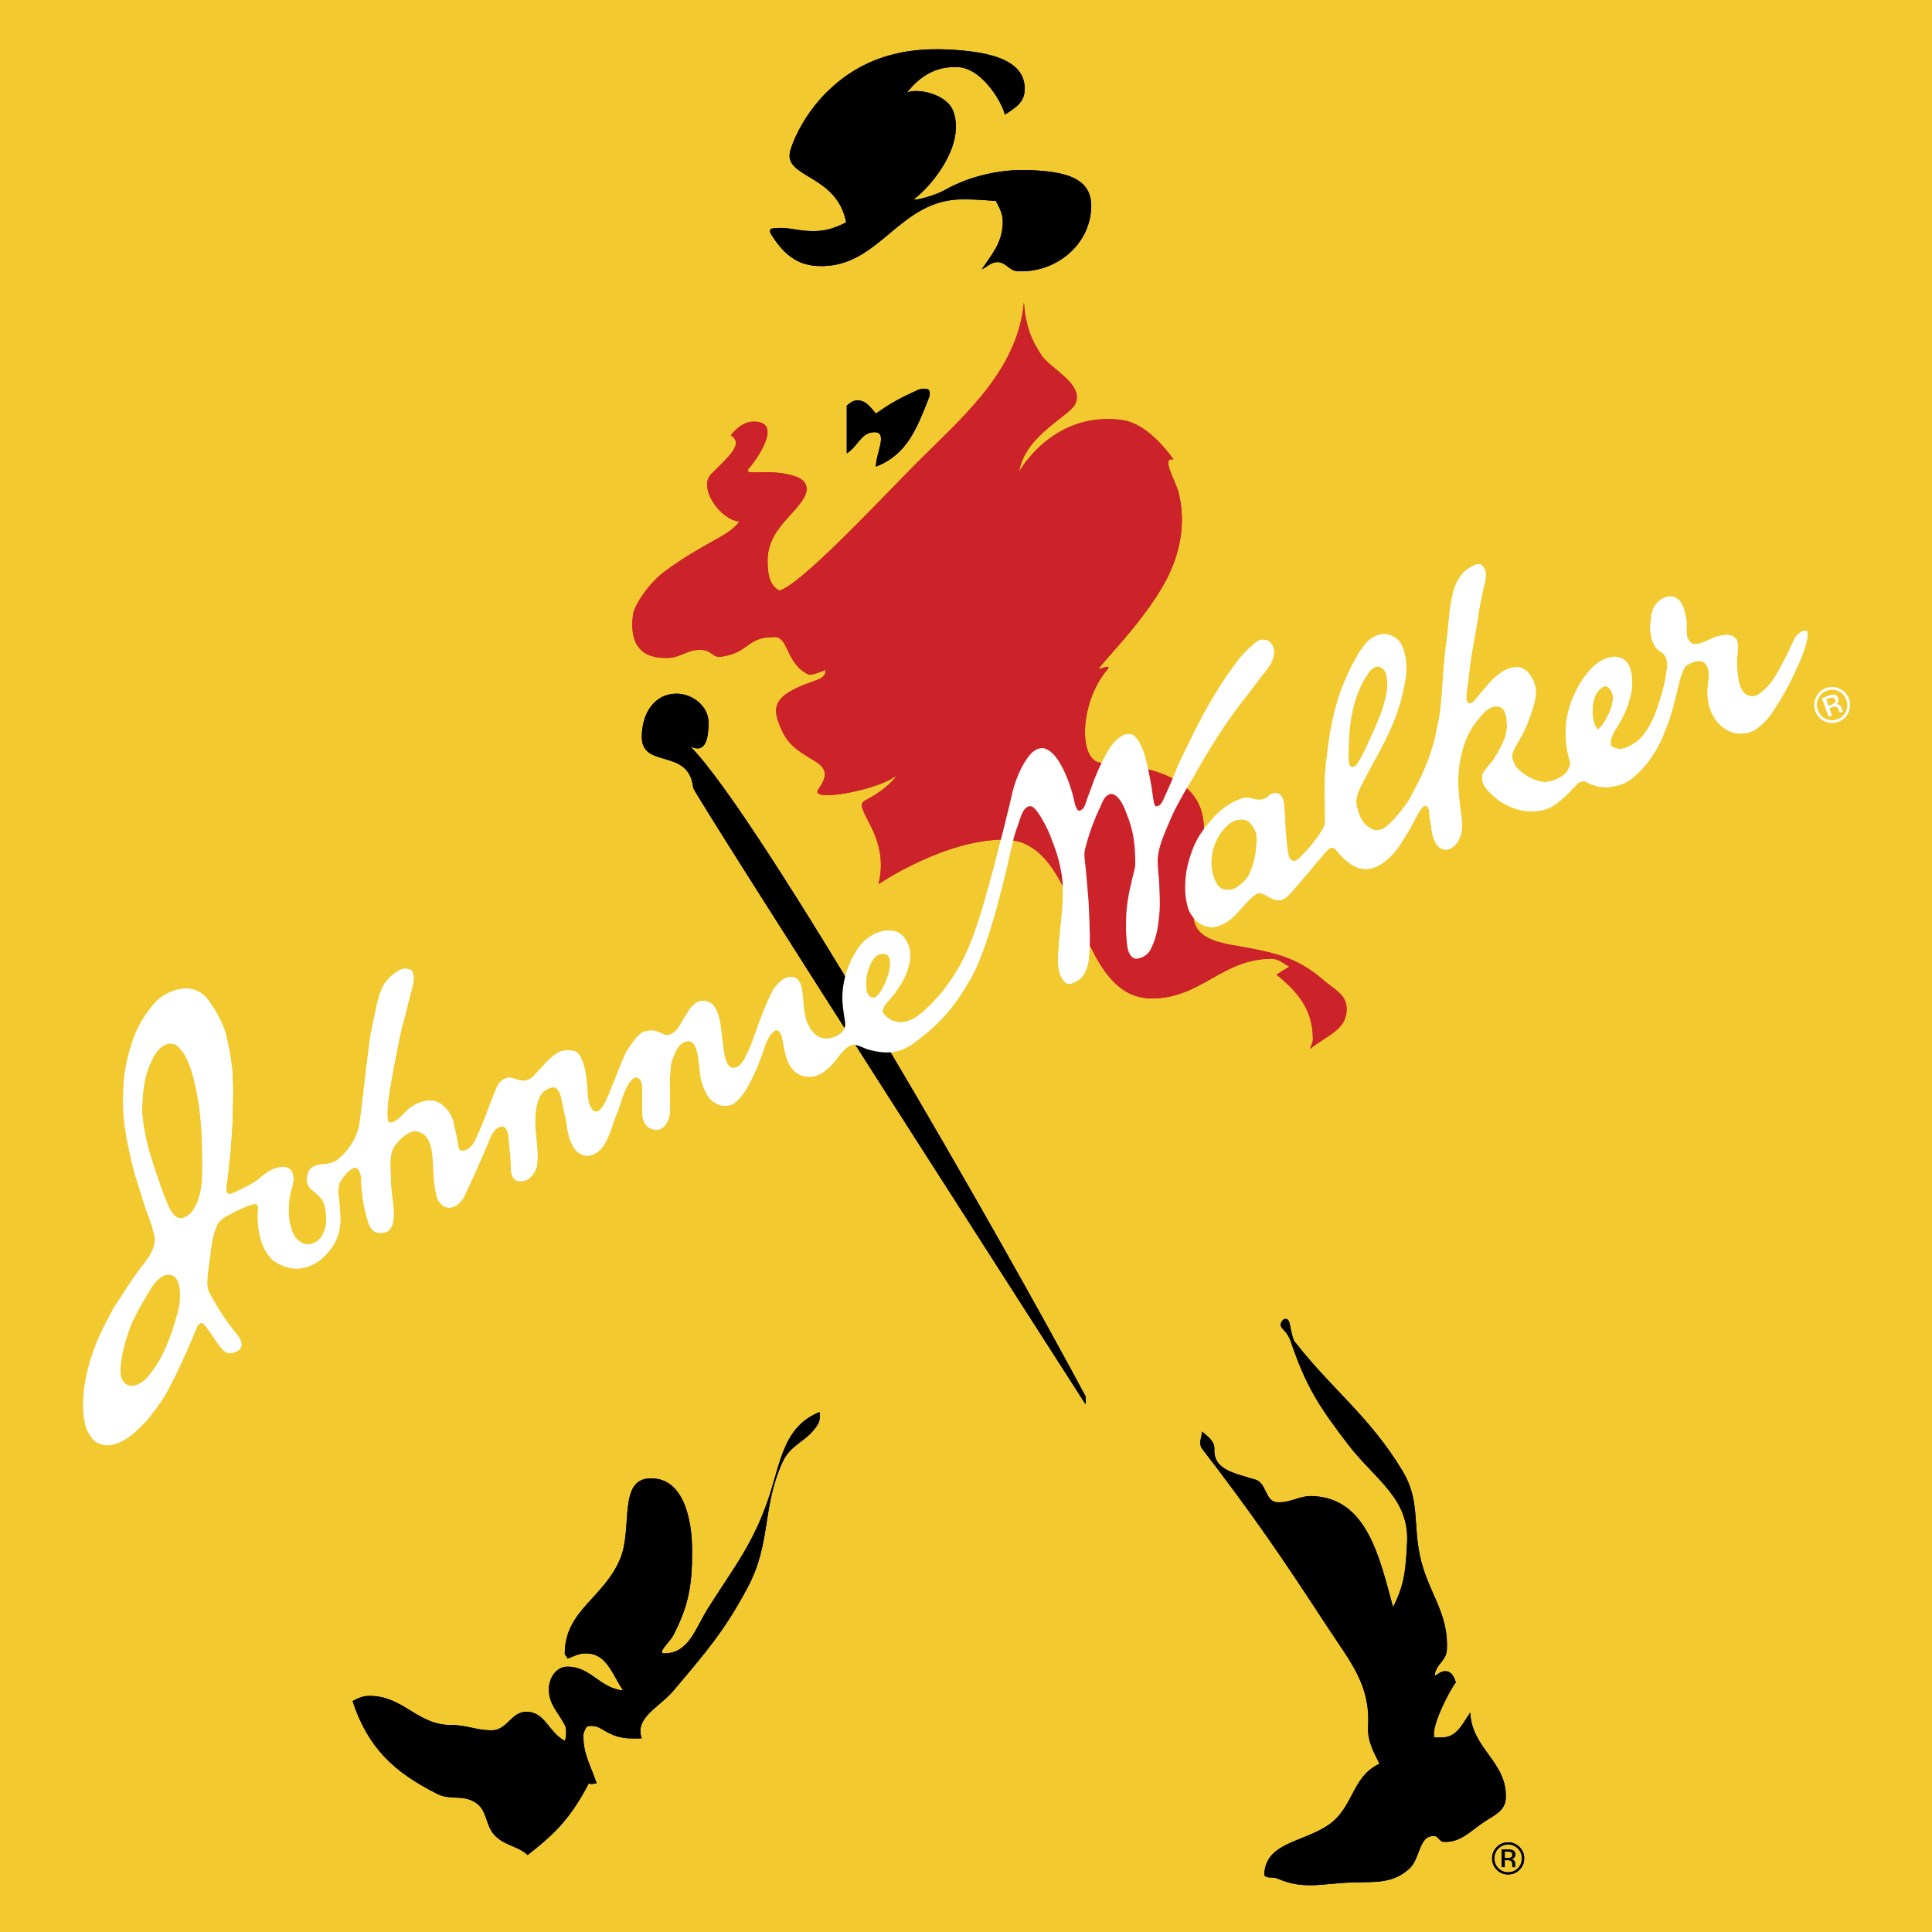
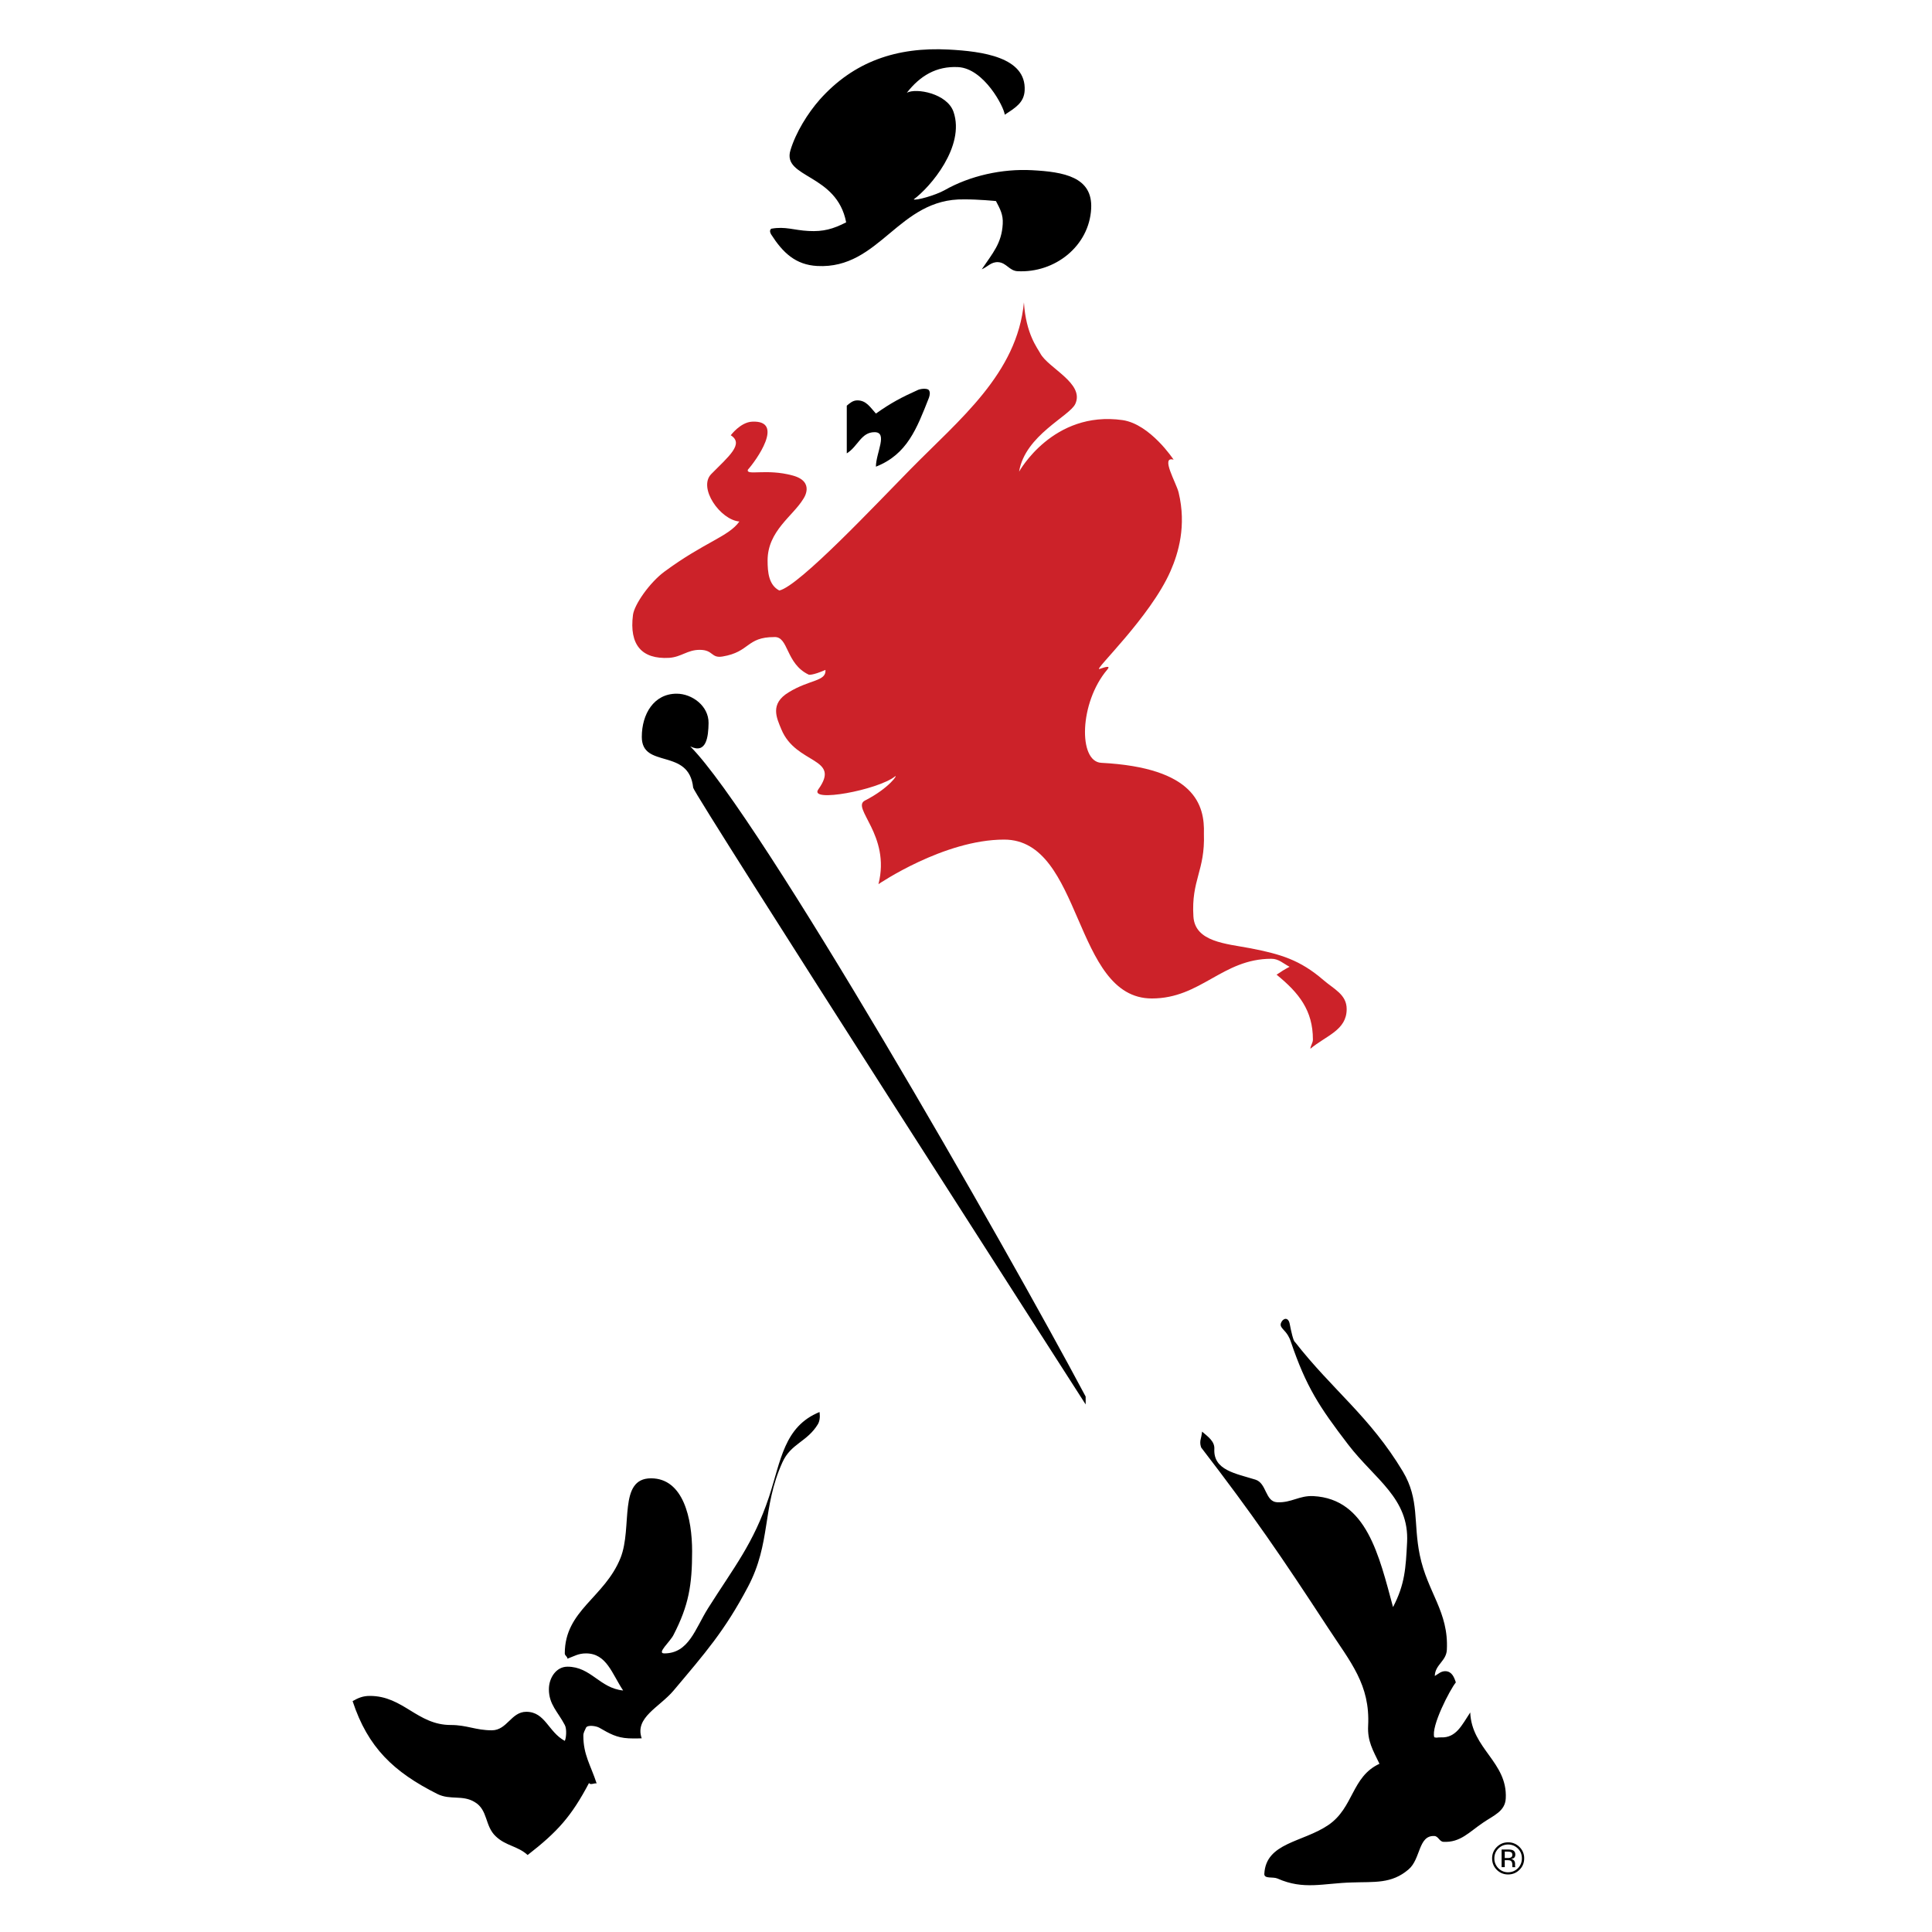
<svg xmlns="http://www.w3.org/2000/svg" width="2500" height="2500" viewBox="0 0 192.756 192.756">
  <g fill-rule="evenodd" clip-rule="evenodd">
-     <path fill="#f2ca30" d="M0 0h192.756v192.756H0V0z" />
-     <path d="M151.445 184.432c.264.27.393.592.393.977 0 .381-.129.715-.393.982-.275.27-.598.406-.98.406a1.33 1.33 0 0 1-.975-.406 1.35 1.35 0 0 1-.398-.982c0-.385.133-.707.398-.977.27-.268.596-.404.975-.404.383-.001.705.136.98.404zm.155-.155a1.554 1.554 0 0 0-1.135-.467c-.441 0-.814.156-1.129.467a1.545 1.545 0 0 0-.467 1.131c0 .445.154.828.461 1.139.314.311.688.467 1.135.467.439 0 .824-.156 1.135-.467.316-.311.467-.693.467-1.139a1.535 1.535 0 0 0-.467-1.131zm-.897 1.057a.736.736 0 0 1-.295.041h-.279v-.641h.264c.176 0 .295.02.379.072.076.039.113.123.113.258s-.063.229-.182.27zm-.887.953h.312v-.695h.248c.164 0 .275.021.342.053.109.072.166.197.166.406v.145l.004.053c0 .008.006.008.006.02 0 .01 0 .01.006.02h.283l-.01-.02a1.9 1.9 0 0 1-.016-.094v-.26a.518.518 0 0 0-.092-.279.474.474 0 0 0-.307-.166c.109-.021.193-.053.26-.082.109-.072.164-.197.164-.354 0-.217-.086-.363-.268-.445-.105-.041-.264-.062-.482-.062h-.617v1.76h.001z" />
-     <path d="M77.753 58.916c1.986-.445 9.684-8.646 13.053-12.067 4.929-5.018 10.672-9.559 11.352-16.68.197 3.161 1.348 4.551 1.639 5.101.793 1.461 4.416 2.975 3.492 5.016-.549 1.234-5.021 3.133-5.613 6.771 0 0 3.371-6.127 10.322-5.143 2.768.405 5.094 3.95 5.094 3.95-1.352-.393.27 2.312.498 3.267.805 3.337-.027 6.065-.803 7.838-2.002 4.592-7.775 10.004-7.092 9.775.668-.227 1.141-.362.771.074-2.787 3.286-2.902 9.174-.59 9.289 9.346.487 10.332 4.229 10.238 7.08.129 3.702-1.275 4.594-1.047 8.253.16 2.54 3.238 2.706 5.701 3.171 3.016.592 4.924 1.151 7.262 3.164 1.068.922 2.328 1.449 2.328 2.902 0 2.113-2.037 2.633-3.623 3.959.031-.361.254-.568.254-.922 0-2.902-1.391-4.654-3.625-6.469.484-.332.805-.529 1.297-.789-.646-.332-1.074-.798-1.82-.798-4.893 0-7.027 3.96-11.92 3.96-7.875 0-6.865-15.851-14.738-15.851-6.028 0-12.54 4.448-12.54 4.448 1.25-4.915-2.767-7.62-1.342-8.347 2.479-1.264 3.354-2.695 2.981-2.394-1.721 1.347-8.616 2.644-7.641 1.285 2.322-3.224-2.224-2.447-3.685-5.992-.472-1.14-1.172-2.541.726-3.692 2.104-1.296 3.763-1.078 3.674-2.239-1.327.581-1.664.477-1.664.477-2.332-1.099-1.995-3.846-3.456-3.752-2.772 0-2.406 1.482-5.143 1.938-1.166.197-.901-.664-2.286-.664-1.229 0-1.825.716-3.048.799-2.731.155-3.99-1.295-3.608-4.281.14-1.059 1.68-3.235 3.116-4.303 4.039-2.985 6.413-3.494 7.501-5.018-1.913-.165-4.153-3.369-2.805-4.738 1.731-1.751 3.303-3.017 1.944-3.867 0 0 .969-1.306 2.135-1.357 3.317-.157.343 3.939-.425 4.789-.218.632 1.845-.135 4.463.581 2.302.621 1.068 2.332 1.068 2.332-1.032 1.721-3.566 3.193-3.566 6.148.001 1.181.114 2.446 1.171 2.996z" fill="#cc2229" />
-     <path d="M129.191 133.881c3.803 4.863 7.469 7.434 10.771 12.928 1.68 2.811 1.025 5.111 1.689 8.336.768 3.742 2.898 5.65 2.701 9.467-.062 1.129-1.176 1.471-1.203 2.602.379-.219.623-.498 1.088-.479.604.033.836.57 1.012 1.119-.58.707-2.5 4.398-2.15 5.475.289.084.32-.01.652.01 1.529.074 2.1-1.232 2.934-2.486.146 3.639 3.732 4.955 3.545 8.574-.066 1.295-1.217 1.699-2.254 2.414-1.379.922-2.271 2.012-3.967 1.918-.398-.02-.502-.559-.9-.58-1.623-.082-1.348 2.291-2.572 3.328-1.705 1.471-3.422 1.223-5.654 1.307-2.865.072-4.801.777-7.434-.395-.457-.197-1.336.062-1.307-.467.162-3.121 3.826-3.131 6.377-4.861 2.555-1.732 2.316-4.832 5.111-6.117-.66-1.369-1.209-2.26-1.131-3.793.213-4.107-1.762-6.346-4.012-9.789-4.682-7.162-7.439-11.205-12.639-17.965 0 0-.186-.395-.041-.902.082-.312.125-.693.125-.693.574.496 1.266.963 1.223 1.73-.113 2.123 2.121 2.445 4.117 3.068 1.113.363.951 2.188 2.145 2.25 1.426.072 2.197-.686 3.623-.613 5.314.281 6.547 5.941 7.943 11.072 1.186-2.27 1.27-3.898 1.402-6.447.234-4.416-3.229-6.305-5.877-9.766-2.898-3.785-4.193-5.764-5.723-10.266 0 0-.131-.486-.518-.953-.391-.455-.639-.611-.41-1.025.227-.404.693-.457.818.207.126.673.37 1.751.516 1.792zM81.761 140.879s.135.674-.14 1.182c-1.094 1.824-2.706 1.93-3.566 3.848-2.052 4.561-1.094 8.002-3.447 12.439-2.311 4.365-4.229 6.543-7.403 10.316-1.425 1.689-3.907 2.684-3.183 4.768 0 0-.699.031-1.321 0-1.187-.061-1.882-.467-2.909-1.057-.301-.176-1.177-.311-1.327 0-.109.279-.265.457-.265.799 0 1.908.731 2.934 1.327 4.758-.201-.062-.657.207-.757-.051-1.757 3.338-3.15 4.881-6.127 7.193-1.026-.922-2.15-.891-3.171-1.854-1.13-1.049-.763-2.645-2.12-3.434-1.219-.734-2.417-.164-3.708-.797-4.359-2.188-6.945-4.637-8.464-9.268.564-.322 1.026-.52 1.72-.52 3.339 0 4.728 2.902 8.071 2.902 1.624 0 2.478.529 4.1.529 1.524 0 1.924-1.846 3.438-1.846 1.892 0 2.188 2.012 3.84 2.902.135-.248.224-1.182 0-1.586-.689-1.316-1.586-2.043-1.586-3.566 0-1.131.727-2.25 1.851-2.25 2.354 0 3.21 2.146 5.557 2.375-1.124-1.68-1.647-3.701-3.706-3.701-.757 0-1.156.27-1.851.527 0-.227-.265-.289-.265-.527 0-4.303 3.971-5.557 5.562-9.527 1.218-3.068-.265-7.941 3.042-7.941 3.24 0 4.1 4.043 4.1 7.277 0 3.348-.331 5.391-1.851 8.336-.337.693-1.72 1.855-.927 1.855 2.446 0 3.078-2.447 4.365-4.5 2.611-4.137 4.53-6.447 6.084-11.113 1.196-3.636 1.496-7.015 5.037-8.468zM94.642 4.944c3.338.176 7.764.747 7.588 4.083-.062 1.225-.953 1.743-1.986 2.417-.072-.778-2.072-4.613-4.648-4.749-2.182-.113-3.805.871-5.122 2.561.918-.507 4.028.062 4.66 1.908 1.179 3.432-2.326 7.526-3.975 8.729.233.135 2.152-.403 3.07-.912 2.565-1.461 5.774-2.156 8.713-2.001 3.178.167 6.096.664 5.924 3.837-.195 3.731-3.613 6.437-7.344 6.241-.83-.042-1.115-.861-1.945-.903-.693-.032-1.016.447-1.627.716 1.082-1.607 1.99-2.582 2.094-4.531.053-.924-.254-1.473-.678-2.281 0 0-1.748-.176-3.167-.167-6.589-.124-8.383 6.979-14.66 6.646-2.177-.115-3.441-1.338-4.603-3.152-.254-.435.025-.569.025-.569 1.406-.25 2.245.155 3.702.227 1.482.083 2.461-.197 3.758-.861-.928-4.882-6.408-4.405-5.558-7.193.534-1.774 1.717-3.682 2.919-5.05 3.41-3.825 7.708-5.265 12.86-4.996zM91.625 38.886c.415-.144.897-.124 1.037.021.156.197.114.499.021.768-1.223 3.11-2.182 5.661-5.293 6.884 0-1.357 1.229-3.441-.134-3.441-1.353 0-1.649 1.42-2.773 2.114v-4.758c.305-.25.596-.529 1.058-.529.891 0 1.285.695 1.849 1.316 1.525-1.078 2.551-1.618 4.235-2.375zM67.512 69.21c1.528 0 3.197 1.214 3.182 2.923-.021 1.348-.203 3.142-1.83 2.334 6.899 6.894 31.479 49.876 39.452 64.868v.787s-39.089-60.876-39.157-61.53c-.42-4.034-5.126-1.836-5.126-5.071 0-2.279 1.202-4.311 3.479-4.311z" />
    <path d="M159.422 72.787c-.182-.144-.301-.445-.383-.704a3.96 3.96 0 0 1-.156-1.233c.006-.623.164-1.576.773-2.126.189-.155.451-.341.682-.216.395.216.598.714.592 1.149-.029.633-.273 1.318-.574 1.867-.245.465-.536.953-.934 1.263zM125.344 84.47a8.027 8.027 0 0 1-.549 2.406c-.273.735-.699 1.14-1.336 1.617-.369.239-.732.352-1.24.28-.508-.104-.783-.467-.973-.872-.629-1.41-.473-2.86.201-4.24.342-.602.678-1.048 1.227-1.493a1.82 1.82 0 0 1 .951-.394c.459-.062.812.042 1.051.29.156.146.254.28.426.56.373.593.285 1.225.242 1.846zm9.207-9.091c-.021-2.788.279-5.868 2.053-8.346.156-.227.559-.6 1.016-.528.639.291.695.715.748 1.141.145.984-.068 1.866-.375 2.892-.195.674-.529 1.39-.766 2.012-.57 1.244-1.055 2.446-1.779 3.627-.072.146-.172.229-.322.312-.252.125-.361 0-.445-.114-.161-.239-.124-.612-.13-.996zm45.699-12.421c-.129-.113-.811.032-1.197.768-.213.394-.643 1.462-1.379 2.769-.602 1.17-1.307 2.26-2.41 2.892a1.187 1.187 0 0 1-1.043-.083c-.461-.301-.668-.892-.762-1.41a13.066 13.066 0 0 1-.166-1.669c-.041-.778.264-1.649 0-2.332-.156-.373-.623-.551-1.031-.54-.586 0-1.156.187-2.021.602-.27.104-1.104.487-1.52.208-.678-.613-.377-1.514-.471-2.281-.131-.778-.291-1.66-.877-2.126-.307-.217-.643-.301-1.025-.217-.354.083-.723.3-.918.507-.643.623-.695 1.421-.762 2.178-.09.996.135 2.385 1.172 2.893.408.331.549.922.496 1.41-.133 1.192-.248 1.544-.449 2.426a38.486 38.486 0 0 1-.789 2.385c-.191.445-.756 1.783-1.732 2.602-.543.405-1.221.81-1.875.778-.213-.051-.762-.146-.787-.436-.094-.766.48-1.44.84-2.104a9.505 9.505 0 0 0 1.176-2.965c.234-1.016.129-2.188-.254-2.913-.305-.528-.912-.808-1.479-.768-1.244.136-2.088.914-2.814 1.887-.59.756-.895 1.431-1.26 2.23-.275.642-.689 2.042-.689 3.017-.041.901.027 1.896.291 2.841.041.259.172.518.15.776a3.804 3.804 0 0 1-.285.644c-.264.414-.871.776-1.58.995-.623.187-1.043.093-1.498-.063-.629-.206-1.344-.621-1.846-1.139-.297-.28-.395-.541-.52-.893-.264-.581.213-1.172.441-1.668.684-1.047 1.191-2.334 1.504-3.35.217-.672.377-1.347.352-1.897-.088-.963-.674-2.084-1.582-2.312-.559-.083-1.119.051-1.672.363-1.184.725-1.951 1.897-2.838 2.902-.164.187-.471.437-.627.28-.102-.104-.236-.206-.223-.405.006-.829.188-1.668.279-2.508.203-2.135.635-3.752.934-5.972.078-.549.297-1.637.395-2.072.166-.892.533-1.742.207-2.438-.17-.342-.439-.539-.859-.414-.451.176-1.059.539-1.369.944-.477.632-.812 1.285-.969 2.167-.357 1.523-.379 3.182-.623 4.79-.248 1.979-.314 3.525-.486 5.649-.033.229-.078.819-.109 1.037-.031.166-.061.426-.1.674-.217.974-.352 1.938-.662 2.934l-.047.104c-.488 1.773-1.41 3.524-2.271 5.142-.662.943-1.336 1.866-2.182 2.603-.336.28-.762.528-1.301.435-.984-.28-1.482-1.213-1.715-2.177-.234-.736-.012-1.472.357-2.167.59-1.202 1.27-2.425 1.908-3.587.848-1.626 1.699-3.421 2.139-5.234.234-.996.488-1.991.488-2.904-.016-.797-.082-1.607-.498-2.446-.285-.56-.928-1.005-1.709-1.037-.488 0-1.115.25-1.625.717-.824.776-2.336 3.534-3.072 6.116-.561 1.887-.84 3.721-1.041 5.588-.322 2.167-.137 4.312-.162 6.447-.078.27-.141.477-.322.748a14.547 14.547 0 0 1-1.859 2.352c-.254.261-.508.634-.918.676-.307-.063-.502-.322-.555-.602a23.468 23.468 0 0 1-.227-1.784c-.084-.942-.09-1.44-.146-2.415-.072-.643.047-1.648-.725-1.959a1.01 1.01 0 0 0-.924.311 1.257 1.257 0 0 1-.881.331c-.539.032-1.021-.362-1.783-.104-.223.063-.523.197-1.021.466-.539.322-.871.551-1.244.903-.543.498-1.342 1.45-1.736 2.022-.658.952-1.053 2.031-1.338 3.161-.213.725-.385 2.353-.191 3.452.062.363.16.892.348 1.276.502.954 1.27 1.503 2.27 1.535.592-.021 1.193-.322 1.67-.674.996-.737 1.771-2.001 2.668-2.592.277-.198.447-.136.703-.062.443.187.811.498 1.314.611.342.074.773 0 1.135-.352 1.021-1.005 3.355-3.96 4.076-4.686.301-.26.562-.218.869.145.504.57.73.892 1.523 1.399 1.961 1.265 3.914-.643 4.822-2.074.457-.704 1.031-1.637 1.301-2.188.172-.331.586-1.171.953-1.533.254-.261.551-.021.607.424.061.603.125 1.099.223 1.7.072.643.254 1.317.674 1.825.238.208.555.384.896.312.902-.157 1.295-1.193 1.379-1.545.207-.757.037-1.845-.031-2.209-.242-2.167-.451-3.939.178-6.137.236-1.026.678-1.876 1.248-2.695.545-.633 1.068-1.535 1.969-1.68 1.121-.114 1.172.944 1.225 1.815.053 1.12-.576 2.239-1.152 3.172-.346.664-.922 1.078-1.248 1.711-.352 1.026.633 1.866 1.291 2.436 1.338 1.089 3.178 1.606 4.814 1.161.783-.187 1.426-.746 2.021-1.265a25.51 25.51 0 0 0 1.287-1.306c.113-.155.514-.322.787-.248.549.28 1.467.735 2.736.507 1.277-.237 1.629-.57 2.121-.954a10.377 10.377 0 0 0 1.908-2.198 12.51 12.51 0 0 0 1.154-2.26c.758-1.866 1.027-3.182 1.432-4.84.207-.882.383-1.213.545-1.576.092-.218.395-.375.627-.479.43-.176.896-.362 1.363-.062.467.405.496 1.099.441 1.639-.084.602-.168 1.336-.068 2.01.191 1.66 1.145 2.862 2.436 3.318.664.229 1.598.093 2.143-.187.596-.363 1.094-.861 1.492-1.336.617-.799 1.797-2.8 2.248-3.754.648-1.389 1.441-2.913 1.623-4.437.005-.127-.005-.314-.099-.398zM87.168 99.545c-.619-.041-.717-.643-.742-.975-.021-.301-.021-.861.047-1.223.077-.477.331-1.141.471-1.369.316-.54.721-.943 1.353-.799.358.094.494.405.508.736a3.803 3.803 0 0 1-.233 1.484 6.325 6.325 0 0 1-.804 1.668c-.14.167-.33.468-.6.478zm-66.979 17.211c.006.549-.066 1.285-.134 1.855-.078.414-.14.631-.244.994a4.335 4.335 0 0 1-.778 1.451c-.331.27-.685.539-1.151.479-.798-.178-1.16-1.432-1.42-2.023-.585-1.492-1.062-2.965-1.55-4.561-.441-1.535-.721-3.297-.726-4.023.011-1.98.161-3.658 1.124-5.463.375-.777 1.312-1.701 2.262-1.213 1.17.934 1.575 2.623 1.934 4.137.642 2.818.683 5.597.683 8.367zm-2.218 12.379c-.01.59-.036 1.16-.218 1.781a47.528 47.528 0 0 1-.518 1.73c-.581 1.711-1.287 3.422-2.686 4.947-.295.27-.958.807-1.685.652-.694-.219-.906-.943-.851-1.658.085-1.43.467-2.801.976-4.209.56-1.357 1.306-2.562 2.022-3.764.481-.809 1.285-1.648 2.13-1.389.727.281.816 1.224.83 1.91zm101.392-52.138a60.046 60.046 0 0 1 4.143-6.459c.217-.259.42-.57.643-.84.57-.664 1.094-1.452 1.621-2.105.527-.714 1.32-1.461 1.328-2.508a1.242 1.242 0 0 0-.592-1.151 1.118 1.118 0 0 0-1.078.062 11.8 11.8 0 0 0-1.98 1.971c-.539.757-.984 1.347-1.467 2.104a49.729 49.729 0 0 0-2.811 4.935c-.486.984-1.207 2.436-1.68 3.473-.418 1.1-.91 2.156-1.395 3.245-.145.322-.355.736-.766.715-.264-.03-.316-1.41-.523-2.374a21.362 21.362 0 0 0-.395-1.887c-.223-1.005-.574-2.197-1.367-2.86a1.224 1.224 0 0 0-.971.041 3.428 3.428 0 0 0-.57.374c-.455.404-.793.922-1.15 1.535a20.134 20.134 0 0 0-1.264 2.747c-.072.187-.441 1.192-.623 1.68-.16.436-.254 1.119-.809 1.193-.348-.021-.523-1.223-.592-1.452-.309-1.172-.756-2.354-1.367-3.39-.398-.612-.85-1.202-1.582-1.399-.943-.053-1.455.746-1.891 1.409-.742 1.264-1.115 2.426-1.416 3.898-3.254 13.331-4.142 15.519-6.801 19.013-.922 1.078-2.084 2.281-2.945 2.705-.46.197-.823.311-1.181.322-.344-.031-.685-.072-1.007-.238-.346-.219-.886-.592-.818-.943.114-.561.642-.984 1.026-1.473.659-.84 1.266-1.824 1.556-2.873.145-.568.218-1.098.119-1.668-.057-.456-.28-.86-.523-1.233-.212-.291-.575-.539-.958-.653-.322-.051-.727-.104-1.068-.04-1.016.206-1.934.777-2.618 1.783-1.047 1.617-1.518 3.129-1.55 4.883-.004.219.021.486.047.818.046.373.083.717.171 1.234.046.393.15.746-.079 1.15-.322.58-.973.797-1.606.881a1.868 1.868 0 0 1-.757-.113c-.643-.301-1.001-.85-1.285-1.453-.343-.963-.312-1.471-.42-2.457-.084-1.035-.182-1.514-.587-1.926a.877.877 0 0 0-.627-.188c-.409.01-.632.135-.891.32a3.65 3.65 0 0 0-.975 1.162c-.403.799-.74 1.627-1.062 2.445-.279.695-.602 1.67-.907 2.49-.108.311-.212.527-.368.9-.336.664-.664 1.66-1.529 1.762-.533-.072-.7-.59-.823-1.055-.239-1.008-.261-1.992-.432-2.988-.072-.693-.249-1.502-.651-2.092-.282-.406-.68-.562-1.121-.57-.626 0-1.13.486-1.436 1.004-.202.291-.358.582-.534.861-.352.58-.627 1.223-1.27 1.461-.254.188-.565.094-.938-.113-.336-.113-.601-.311-1.321-.229-.518.094-.663.207-1.005.539a7.43 7.43 0 0 0-.591.736c-.71.953-.908 1.617-1.353 2.717-.208.539-.445 1.098-.668 1.658-.322.789-.752 2.002-1.308 2.354a.442.442 0 0 1-.611-.135c-.301-.289-.409-.893-.445-1.172-.121-1.316-.093-2.705-.701-4.012-.207-.426-.399-.602-.861-.705-1.207-.219-1.855.477-2.482 1.047a4.94 4.94 0 0 0-.312.332c-.335.385-.683.715-1.02 1.119a1.628 1.628 0 0 1-1.005.508c-.535.021-1.037-.32-1.545-.311-.606.084-1.037.58-1.281 1.234-.596 1.389-1.032 2.818-1.649 4.156-.378.842-.679 1.793-1.626 1.918-.4.021-.437-.352-.498-.684-.11-.746-.305-1.494-.462-2.25-.181-.758-1.026-1.969-2.088-2.084-.643-.041-1.332.166-1.851.488-.929.527-1.37 1.502-2.271 1.721-.244-.012-.327-.176-.342-.426-.072-.672.051-1.783.16-2.457.161-1.119.809-4.623 1.255-6.562.373-1.348.653-2.539.917-3.555.047-.197.556-1.639.036-2.199-.337-.217-.771-.197-1.041-.082-.627.299-1.115.736-1.52 1.254-.352.436-.685 1.4-.854 2.176-.229.996-.353 1.742-.581 2.707-.259 1.41-1.005 8.262-1.181 9.33-.265 1.41-1.157 2.717-2.241 3.557-.513.342-1.13.395-1.695.424-.356.096-.766.168-1.037.551-.238.33-.279.922-.259 1.109.031.176.171.592.333.736.331.268.664.559.958.83.395.393.539.994.596 1.543.063.549.125 1.131-.181 1.908-.15.363-.462 1.141-1.514 1.285-.4.072-.773-.166-1.063-.404-.465-.332-.652-1.057-.793-1.514-.227-.891-.165-1.721-.092-2.58.083-.965.766-1.992.134-2.924-.377-.334-.84-.363-1.274-.219-.784.166-1.348.652-1.914 1.129-.523.447-2.048 1.193-2.695 1.453-.378.125-.581-.084-.549-.518.02-.219.03-.457.083-.717.119-.799.176-1.535.269-2.375.13-1.316.219-2.621.276-3.918 0-1.379.077-2.312.009-4.012-.051-1.711-.533-3.877-.787-4.738-.466-1.223-1.047-2.281-1.81-3.234a2.639 2.639 0 0 0-.942-.705c-.534-.248-1.11-.301-1.757-.176-1.027.207-1.955.818-2.38 1.285-1.037 1.162-1.87 2.436-2.415 4.24-.477 1.502-.752 2.83-.809 4.615a21.12 21.12 0 0 0 .016 2.279c.057.84.166 1.451.312 2.477.314 1.463.622 2.936.891 3.775.062.186.14.455.218.715.284.869.533 1.701.808 2.541.316.859.643 1.658.808 2.498.095.279.135.477.084.787-.084.777-.617 1.598-1.079 2.188-1.109 1.369-2.021 2.902-3.021 4.406-.1.176-.176.352-.333.652-1.643 2.914-2.744 6.105-2.713 9.27.025.684.111 1.326.292 1.98.137.445.451.953.81 1.316.431.373 1.026.498 1.571.465 1.565-.268 2.586-1.369 3.602-2.385a24.215 24.215 0 0 0 1.887-2.58c1.238-2.24 2.229-4.488 3.172-6.789.171-.447.523-.498.638-.385.539.539 1.041 1.451 1.674 2.279.274.354.617.738 1.114.674.333-.061.924-.227 1.032-.746.015-.186-.015-.57-.416-1.066a24.435 24.435 0 0 1-2.678-4.002c-.39-.561-.328-1.316-.301-1.764.066-.693.16-1.275.263-2.031.114-1.047.161-1.68.576-2.859.223-.592.398-.842 1.3-1.318.549-.301 2.007-1.057 2.624-1.088.403.021.28.486.269.871-.046 1.482.218 2.58.471 3.182.157.352.291.643.633 1.131.611.85 2.073 1.264 2.664 1.254.4.02.964-.072 1.379-.25a4.631 4.631 0 0 0 1.109-.621c.312-.279.7-.664.928-.975.798-1.037 1.083-1.98 1.042-3.391L33.854 120c-.067-.768-.29-1.555.191-2.281.202-.291.928-1.275 1.431-1.213.333.074.416.436.518.736.068 1.141.146 2.291.405 3.441.068.373.161.633.254.994.134.428.316 1.121.975 1.299.259.029.668.061.979-.094.549-.291.627-1.09.658-1.391.074-.984-.17-2.021-.233-3.018-.015-.236-.123-2.238-.062-2.932.042-.572.28-1.09.549-1.4 0 0 .742-.996 1.613-1.244.299-.084.497-.02.761.053 1.255.518 1.212 2.154 1.332 3.256.017 1.076.104 2.166.364 3.242 0 0 .16.529.673.873.513.33 1.1.092 1.416-.166.322-.26.549-.633.549-.633.606-1.182 1.944-4.262 2.073-4.543.125-.33.312-.766.447-1.086.289-.686.533-1.162.88-1.359.322-.176.555-.154.555-.154.331.104.45.455.528.797.089.809.151 1.648.233 2.467.063.695-.119 1.814.612 2.148.321.082.747.082 1.109-.146.456-.27.793-.83.912-1.379.121-1.025-.01-2.166-.119-3.152-.125-1.305-.13-2.736.498-3.887.248-.404.564-.518.844-.664.218-.072.437-.135.653-.029.565.445.576 1.316.763 1.979.072.518.161.736.248 1.244.089.404.146 1.037.27 1.473.104.361.286.922.555 1.316.275.404.581.58.964.715.689.166 1.244-.197 1.664-.582.16-.176.367-.465.524-.766.528-.984.71-1.979 1.17-2.965.405-1.068.643-2.375 1.399-3.193.208-.217.307-.248.307-.248.181-.021.27 0 .414.072.197.154.337.467.333.736.03 1.016-.017 1.99.041 2.996.042.404.244 1.025.768 1.254.354.145.742.238 1.119.021.566-.301.804-1.111.835-1.586.058-1.369-.067-2.52.047-4.014.036-.445.036-.881.202-1.295.327-.725.617-1.742 1.582-1.814.295.031.549.125.668.436.39.85.405 1.752.544 2.922.104.801.369 1.441.757 2.117.369.59 1.104.932 1.561.975.286 0 .674-.021 1.011-.219.803-.592 1.28-1.432 1.762-2.385.487-.943.86-1.969 1.224-2.953.187-.635.457-1.381.975-1.826.093-.125.327-.217.487-.113.249.176.295.404.363.592.269 1.119.337 2.539 1.172 3.348.45.539 1.253.705 1.923.631 0 0 .57-.133.907-.352a6.23 6.23 0 0 0 1.099-.953c.435-.508.668-.934 1.176-1.391.212-.217.388-.33.513-.383.125-.104.388-.125.523-.082.524.125.99.393 1.395.498.782.197 1.378.289 2.063.248.882-.062 1.751-.416 2.644-1.119 2.565-1.898 3.996-3.742 5.272-6.014 1.511-2.353 3.015-8.056 3.986-12.306.254-1.12.48-2.188.875-3.214.27-.757.492-1.834 1.203-1.908.369.01.695.498.924.831.461.704.916 1.626 1.119 2.167.57 1.461.859 2.321 1.113 3.784.275 1.772.057 3.534.057 3.534-.098 1.431-.314 2.873-.381 4.323-.033.997-.115 2.231.746 2.987.324.279 1.004-.082 1.414-.383.408-.301.768-1.131.861-1.919.092-.901.154-2.062.107-2.872a111.14 111.14 0 0 0-.123-3.047c-.057-.685-.234-2.883-.297-3.379-.078-.674-.16-1.276-.051-1.691a21.827 21.827 0 0 1 1.514-4.229c.244-.528.414-1.181 1.066-1.327.783.021 1.332 1.317 1.479 1.743.684 1.679.975 2.913.957 5.432-.119.612-.299 1.233-.424 1.846a17.313 17.313 0 0 0-.455 2.737 24.754 24.754 0 0 0-.047 1.7c.004.259.072 1.295.098 1.514.066.445.119.818.383 1.171.15.177.363.311.582.301.58-.072 1.061-.363 1.336-.829.463-.829.686-1.722.818-2.612.125-1.068.205-1.639.131-3.194-.025-.683-.041-1.212-.113-1.876-.062-.498-.053-.891-.074-1.253.021-1.39.738-2.831 1.281-4.158.737-1.683 1.811-3.374 2.582-4.731zM183.432 68.952c.379.176.645.466.789.86.15.395.129.789-.043 1.171-.18.384-.467.654-.865.789a1.408 1.408 0 0 1-1.172-.051 1.471 1.471 0 0 1-.781-.871 1.456 1.456 0 0 1 .047-1.162c.176-.384.461-.643.859-.789.4-.145.789-.124 1.166.053zm.109-.219a1.718 1.718 0 0 0-1.357-.062 1.682 1.682 0 0 0-.996.912 1.719 1.719 0 0 0-.062 1.359c.172.456.473.797.914 1.005.445.208.895.229 1.357.063a1.722 1.722 0 0 0 1.006-.924c.207-.445.223-.901.057-1.357a1.697 1.697 0 0 0-.919-.996zm-.533 1.432a.949.949 0 0 1-.291.155l-.289.105-.24-.664.271-.095c.18-.062.316-.093.414-.083.098.021.17.093.221.229.047.145.021.259-.086.353zm-.561 1.326l.32-.114-.262-.725.252-.093c.172-.063.301-.093.383-.073.143.031.25.145.322.353l.059.155.025.053c.006.011.01.011.014.02 0 0 .006.011.012.011l.301-.103-.021-.021a.374.374 0 0 1-.051-.093c-.016-.042-.037-.083-.051-.135l-.053-.134a.503.503 0 0 0-.197-.239.477.477 0 0 0-.385-.072.8.8 0 0 0 .234-.176c.088-.125.104-.269.047-.436-.084-.228-.234-.342-.451-.352-.119-.011-.297.031-.523.114l-.637.228.662 1.832z" fill="#fff" />
    <path d="M151.445 184.432c.264.27.393.592.393.977 0 .381-.129.715-.393.982-.275.27-.598.406-.98.406a1.33 1.33 0 0 1-.975-.406 1.35 1.35 0 0 1-.398-.982c0-.385.133-.707.398-.977.27-.268.596-.404.975-.404.383-.001.705.136.98.404zm.155-.155a1.554 1.554 0 0 0-1.135-.467c-.441 0-.814.156-1.129.467a1.545 1.545 0 0 0-.467 1.131c0 .445.154.828.461 1.139.314.311.688.467 1.135.467.439 0 .824-.156 1.135-.467.316-.311.467-.693.467-1.139a1.535 1.535 0 0 0-.467-1.131zm-.897 1.057a.736.736 0 0 1-.295.041h-.279v-.641h.264c.176 0 .295.02.379.072.076.039.113.123.113.258s-.063.229-.182.27zm-.887.953h.312v-.695h.248c.164 0 .275.021.342.053.109.072.166.197.166.406v.145l.004.053c0 .008.006.008.006.02 0 .01 0 .01.006.02h.283l-.01-.02a1.9 1.9 0 0 1-.016-.094v-.26a.518.518 0 0 0-.092-.279.474.474 0 0 0-.307-.166c.109-.021.193-.053.26-.082.109-.072.164-.197.164-.354 0-.217-.086-.363-.268-.445-.105-.041-.264-.062-.482-.062h-.617v1.76h.001z" />
    <path d="M77.753 58.916c1.986-.445 9.684-8.646 13.053-12.067 4.929-5.018 10.672-9.559 11.352-16.68.197 3.161 1.348 4.551 1.639 5.101.793 1.461 4.416 2.975 3.492 5.016-.549 1.234-5.021 3.133-5.613 6.771 0 0 3.371-6.127 10.322-5.143 2.768.405 5.094 3.95 5.094 3.95-1.352-.393.27 2.312.498 3.267.805 3.337-.027 6.065-.803 7.838-2.002 4.592-7.775 10.004-7.092 9.775.668-.227 1.141-.362.771.074-2.787 3.286-2.902 9.174-.59 9.289 9.346.487 10.332 4.229 10.238 7.08.129 3.702-1.275 4.594-1.047 8.253.16 2.54 3.238 2.706 5.701 3.171 3.016.592 4.924 1.151 7.262 3.164 1.068.922 2.328 1.449 2.328 2.902 0 2.113-2.037 2.633-3.623 3.959.031-.361.254-.568.254-.922 0-2.902-1.391-4.654-3.625-6.469.484-.332.805-.529 1.297-.789-.646-.332-1.074-.798-1.82-.798-4.893 0-7.027 3.96-11.92 3.96-7.875 0-6.865-15.851-14.738-15.851-6.028 0-12.54 4.448-12.54 4.448 1.25-4.915-2.767-7.62-1.342-8.347 2.479-1.264 3.354-2.695 2.981-2.394-1.721 1.347-8.616 2.644-7.641 1.285 2.322-3.224-2.224-2.447-3.685-5.992-.472-1.14-1.172-2.541.726-3.692 2.104-1.296 3.763-1.078 3.674-2.239-1.327.581-1.664.477-1.664.477-2.332-1.099-1.995-3.846-3.456-3.752-2.772 0-2.406 1.482-5.143 1.938-1.166.197-.901-.664-2.286-.664-1.229 0-1.825.716-3.048.799-2.731.155-3.99-1.295-3.608-4.281.14-1.059 1.68-3.235 3.116-4.303 4.039-2.985 6.413-3.494 7.501-5.018-1.913-.165-4.153-3.369-2.805-4.738 1.731-1.751 3.303-3.017 1.944-3.867 0 0 .969-1.306 2.135-1.357 3.317-.157.343 3.939-.425 4.789-.218.632 1.845-.135 4.463.581 2.302.621 1.068 2.332 1.068 2.332-1.032 1.721-3.566 3.193-3.566 6.148.001 1.181.114 2.446 1.171 2.996z" fill="#cc2229" />
    <path d="M129.191 133.881c3.803 4.863 7.469 7.434 10.771 12.928 1.68 2.811 1.025 5.111 1.689 8.336.768 3.742 2.898 5.65 2.701 9.467-.062 1.129-1.176 1.471-1.203 2.602.379-.219.623-.498 1.088-.479.604.033.836.57 1.012 1.119-.58.707-2.5 4.398-2.15 5.475.289.084.32-.01.652.01 1.529.074 2.1-1.232 2.934-2.486.146 3.639 3.732 4.955 3.545 8.574-.066 1.295-1.217 1.699-2.254 2.414-1.379.922-2.271 2.012-3.967 1.918-.398-.02-.502-.559-.9-.58-1.623-.082-1.348 2.291-2.572 3.328-1.705 1.471-3.422 1.223-5.654 1.307-2.865.072-4.801.777-7.434-.395-.457-.197-1.336.062-1.307-.467.162-3.121 3.826-3.131 6.377-4.861 2.555-1.732 2.316-4.832 5.111-6.117-.66-1.369-1.209-2.26-1.131-3.793.213-4.107-1.762-6.346-4.012-9.789-4.682-7.162-7.439-11.205-12.639-17.965 0 0-.186-.395-.041-.902.082-.312.125-.693.125-.693.574.496 1.266.963 1.223 1.73-.113 2.123 2.121 2.445 4.117 3.068 1.113.363.951 2.188 2.145 2.25 1.426.072 2.197-.686 3.623-.613 5.314.281 6.547 5.941 7.943 11.072 1.186-2.27 1.27-3.898 1.402-6.447.234-4.416-3.229-6.305-5.877-9.766-2.898-3.785-4.193-5.764-5.723-10.266 0 0-.131-.486-.518-.953-.391-.455-.639-.611-.41-1.025.227-.404.693-.457.818.207.126.673.37 1.751.516 1.792zM81.761 140.879s.135.674-.14 1.182c-1.094 1.824-2.706 1.93-3.566 3.848-2.052 4.561-1.094 8.002-3.447 12.439-2.311 4.365-4.229 6.543-7.403 10.316-1.425 1.689-3.907 2.684-3.183 4.768 0 0-.699.031-1.321 0-1.187-.061-1.882-.467-2.909-1.057-.301-.176-1.177-.311-1.327 0-.109.279-.265.457-.265.799 0 1.908.731 2.934 1.327 4.758-.201-.062-.657.207-.757-.051-1.757 3.338-3.15 4.881-6.127 7.193-1.026-.922-2.15-.891-3.171-1.854-1.13-1.049-.763-2.645-2.12-3.434-1.219-.734-2.417-.164-3.708-.797-4.359-2.188-6.945-4.637-8.464-9.268.564-.322 1.026-.52 1.72-.52 3.339 0 4.728 2.902 8.071 2.902 1.624 0 2.478.529 4.1.529 1.524 0 1.924-1.846 3.438-1.846 1.892 0 2.188 2.012 3.84 2.902.135-.248.224-1.182 0-1.586-.689-1.316-1.586-2.043-1.586-3.566 0-1.131.727-2.25 1.851-2.25 2.354 0 3.21 2.146 5.557 2.375-1.124-1.68-1.647-3.701-3.706-3.701-.757 0-1.156.27-1.851.527 0-.227-.265-.289-.265-.527 0-4.303 3.971-5.557 5.562-9.527 1.218-3.068-.265-7.941 3.042-7.941 3.24 0 4.1 4.043 4.1 7.277 0 3.348-.331 5.391-1.851 8.336-.337.693-1.72 1.855-.927 1.855 2.446 0 3.078-2.447 4.365-4.5 2.611-4.137 4.53-6.447 6.084-11.113 1.196-3.636 1.496-7.015 5.037-8.468zM94.642 4.944c3.338.176 7.764.747 7.588 4.083-.062 1.225-.953 1.743-1.986 2.417-.072-.778-2.072-4.613-4.648-4.749-2.182-.113-3.805.871-5.122 2.561.918-.507 4.028.062 4.66 1.908 1.179 3.432-2.326 7.526-3.975 8.729.233.135 2.152-.403 3.07-.912 2.565-1.461 5.774-2.156 8.713-2.001 3.178.167 6.096.664 5.924 3.837-.195 3.731-3.613 6.437-7.344 6.241-.83-.042-1.115-.861-1.945-.903-.693-.032-1.016.447-1.627.716 1.082-1.607 1.99-2.582 2.094-4.531.053-.924-.254-1.473-.678-2.281 0 0-1.748-.176-3.167-.167-6.589-.124-8.383 6.979-14.66 6.646-2.177-.115-3.441-1.338-4.603-3.152-.254-.435.025-.569.025-.569 1.406-.25 2.245.155 3.702.227 1.482.083 2.461-.197 3.758-.861-.928-4.882-6.408-4.405-5.558-7.193.534-1.774 1.717-3.682 2.919-5.05 3.41-3.825 7.708-5.265 12.86-4.996zM91.625 38.886c.415-.144.897-.124 1.037.021.156.197.114.499.021.768-1.223 3.11-2.182 5.661-5.293 6.884 0-1.357 1.229-3.441-.134-3.441-1.353 0-1.649 1.42-2.773 2.114v-4.758c.305-.25.596-.529 1.058-.529.891 0 1.285.695 1.849 1.316 1.525-1.078 2.551-1.618 4.235-2.375zM67.512 69.21c1.528 0 3.197 1.214 3.182 2.923-.021 1.348-.203 3.142-1.83 2.334 6.899 6.894 31.479 49.876 39.452 64.868v.787s-39.089-60.876-39.157-61.53c-.42-4.034-5.126-1.836-5.126-5.071 0-2.279 1.202-4.311 3.479-4.311z" />
-     <path d="M159.422 72.787c-.182-.144-.301-.445-.383-.704a3.96 3.96 0 0 1-.156-1.233c.006-.623.164-1.576.773-2.126.189-.155.451-.341.682-.216.395.216.598.714.592 1.149-.029.633-.273 1.318-.574 1.867-.245.465-.536.953-.934 1.263zM125.344 84.47a8.027 8.027 0 0 1-.549 2.406c-.273.735-.699 1.14-1.336 1.617-.369.239-.732.352-1.24.28-.508-.104-.783-.467-.973-.872-.629-1.41-.473-2.86.201-4.24.342-.602.678-1.048 1.227-1.493a1.82 1.82 0 0 1 .951-.394c.459-.062.812.042 1.051.29.156.146.254.28.426.56.373.593.285 1.225.242 1.846zm9.207-9.091c-.021-2.788.279-5.868 2.053-8.346.156-.227.559-.6 1.016-.528.639.291.695.715.748 1.141.145.984-.068 1.866-.375 2.892-.195.674-.529 1.39-.766 2.012-.57 1.244-1.055 2.446-1.779 3.627-.072.146-.172.229-.322.312-.252.125-.361 0-.445-.114-.161-.239-.124-.612-.13-.996zm45.699-12.421c-.129-.113-.811.032-1.197.768-.213.394-.643 1.462-1.379 2.769-.602 1.17-1.307 2.26-2.41 2.892a1.187 1.187 0 0 1-1.043-.083c-.461-.301-.668-.892-.762-1.41a13.066 13.066 0 0 1-.166-1.669c-.041-.778.264-1.649 0-2.332-.156-.373-.623-.551-1.031-.54-.586 0-1.156.187-2.021.602-.27.104-1.104.487-1.52.208-.678-.613-.377-1.514-.471-2.281-.131-.778-.291-1.66-.877-2.126-.307-.217-.643-.301-1.025-.217-.354.083-.723.3-.918.507-.643.623-.695 1.421-.762 2.178-.09.996.135 2.385 1.172 2.893.408.331.549.922.496 1.41-.133 1.192-.248 1.544-.449 2.426a38.486 38.486 0 0 1-.789 2.385c-.191.445-.756 1.783-1.732 2.602-.543.405-1.221.81-1.875.778-.213-.051-.762-.146-.787-.436-.094-.766.48-1.44.84-2.104a9.505 9.505 0 0 0 1.176-2.965c.234-1.016.129-2.188-.254-2.913-.305-.528-.912-.808-1.479-.768-1.244.136-2.088.914-2.814 1.887-.59.756-.895 1.431-1.26 2.23-.275.642-.689 2.042-.689 3.017-.041.901.027 1.896.291 2.841.041.259.172.518.15.776a3.804 3.804 0 0 1-.285.644c-.264.414-.871.776-1.58.995-.623.187-1.043.093-1.498-.063-.629-.206-1.344-.621-1.846-1.139-.297-.28-.395-.541-.52-.893-.264-.581.213-1.172.441-1.668.684-1.047 1.191-2.334 1.504-3.35.217-.672.377-1.347.352-1.897-.088-.963-.674-2.084-1.582-2.312-.559-.083-1.119.051-1.672.363-1.184.725-1.951 1.897-2.838 2.902-.164.187-.471.437-.627.28-.102-.104-.236-.206-.223-.405.006-.829.188-1.668.279-2.508.203-2.135.635-3.752.934-5.972.078-.549.297-1.637.395-2.072.166-.892.533-1.742.207-2.438-.17-.342-.439-.539-.859-.414-.451.176-1.059.539-1.369.944-.477.632-.812 1.285-.969 2.167-.357 1.523-.379 3.182-.623 4.79-.248 1.979-.314 3.525-.486 5.649-.033.229-.078.819-.109 1.037-.031.166-.061.426-.1.674-.217.974-.352 1.938-.662 2.934l-.047.104c-.488 1.773-1.41 3.524-2.271 5.142-.662.943-1.336 1.866-2.182 2.603-.336.28-.762.528-1.301.435-.984-.28-1.482-1.213-1.715-2.177-.234-.736-.012-1.472.357-2.167.59-1.202 1.27-2.425 1.908-3.587.848-1.626 1.699-3.421 2.139-5.234.234-.996.488-1.991.488-2.904-.016-.797-.082-1.607-.498-2.446-.285-.56-.928-1.005-1.709-1.037-.488 0-1.115.25-1.625.717-.824.776-2.336 3.534-3.072 6.116-.561 1.887-.84 3.721-1.041 5.588-.322 2.167-.137 4.312-.162 6.447-.078.27-.141.477-.322.748a14.547 14.547 0 0 1-1.859 2.352c-.254.261-.508.634-.918.676-.307-.063-.502-.322-.555-.602a23.468 23.468 0 0 1-.227-1.784c-.084-.942-.09-1.44-.146-2.415-.072-.643.047-1.648-.725-1.959a1.01 1.01 0 0 0-.924.311 1.257 1.257 0 0 1-.881.331c-.539.032-1.021-.362-1.783-.104-.223.063-.523.197-1.021.466-.539.322-.871.551-1.244.903-.543.498-1.342 1.45-1.736 2.022-.658.952-1.053 2.031-1.338 3.161-.213.725-.385 2.353-.191 3.452.062.363.16.892.348 1.276.502.954 1.27 1.503 2.27 1.535.592-.021 1.193-.322 1.67-.674.996-.737 1.771-2.001 2.668-2.592.277-.198.447-.136.703-.062.443.187.811.498 1.314.611.342.074.773 0 1.135-.352 1.021-1.005 3.355-3.96 4.076-4.686.301-.26.562-.218.869.145.504.57.73.892 1.523 1.399 1.961 1.265 3.914-.643 4.822-2.074.457-.704 1.031-1.637 1.301-2.188.172-.331.586-1.171.953-1.533.254-.261.551-.021.607.424.061.603.125 1.099.223 1.7.072.643.254 1.317.674 1.825.238.208.555.384.896.312.902-.157 1.295-1.193 1.379-1.545.207-.757.037-1.845-.031-2.209-.242-2.167-.451-3.939.178-6.137.236-1.026.678-1.876 1.248-2.695.545-.633 1.068-1.535 1.969-1.68 1.121-.114 1.172.944 1.225 1.815.053 1.12-.576 2.239-1.152 3.172-.346.664-.922 1.078-1.248 1.711-.352 1.026.633 1.866 1.291 2.436 1.338 1.089 3.178 1.606 4.814 1.161.783-.187 1.426-.746 2.021-1.265a25.51 25.51 0 0 0 1.287-1.306c.113-.155.514-.322.787-.248.549.28 1.467.735 2.736.507 1.277-.237 1.629-.57 2.121-.954a10.377 10.377 0 0 0 1.908-2.198 12.51 12.51 0 0 0 1.154-2.26c.758-1.866 1.027-3.182 1.432-4.84.207-.882.383-1.213.545-1.576.092-.218.395-.375.627-.479.43-.176.896-.362 1.363-.062.467.405.496 1.099.441 1.639-.084.602-.168 1.336-.068 2.01.191 1.66 1.145 2.862 2.436 3.318.664.229 1.598.093 2.143-.187.596-.363 1.094-.861 1.492-1.336.617-.799 1.797-2.8 2.248-3.754.648-1.389 1.441-2.913 1.623-4.437.005-.127-.005-.314-.099-.398zM87.168 99.545c-.619-.041-.717-.643-.742-.975-.021-.301-.021-.861.047-1.223.077-.477.331-1.141.471-1.369.316-.54.721-.943 1.353-.799.358.094.494.405.508.736a3.803 3.803 0 0 1-.233 1.484 6.325 6.325 0 0 1-.804 1.668c-.14.167-.33.468-.6.478zm-66.979 17.211c.006.549-.066 1.285-.134 1.855-.078.414-.14.631-.244.994a4.335 4.335 0 0 1-.778 1.451c-.331.27-.685.539-1.151.479-.798-.178-1.16-1.432-1.42-2.023-.585-1.492-1.062-2.965-1.55-4.561-.441-1.535-.721-3.297-.726-4.023.011-1.98.161-3.658 1.124-5.463.375-.777 1.312-1.701 2.262-1.213 1.17.934 1.575 2.623 1.934 4.137.642 2.818.683 5.597.683 8.367zm-2.218 12.379c-.01.59-.036 1.16-.218 1.781a47.528 47.528 0 0 1-.518 1.73c-.581 1.711-1.287 3.422-2.686 4.947-.295.27-.958.807-1.685.652-.694-.219-.906-.943-.851-1.658.085-1.43.467-2.801.976-4.209.56-1.357 1.306-2.562 2.022-3.764.481-.809 1.285-1.648 2.13-1.389.727.281.816 1.224.83 1.91zm101.392-52.138a60.046 60.046 0 0 1 4.143-6.459c.217-.259.42-.57.643-.84.57-.664 1.094-1.452 1.621-2.105.527-.714 1.32-1.461 1.328-2.508a1.242 1.242 0 0 0-.592-1.151 1.118 1.118 0 0 0-1.078.062 11.8 11.8 0 0 0-1.98 1.971c-.539.757-.984 1.347-1.467 2.104a49.729 49.729 0 0 0-2.811 4.935c-.486.984-1.207 2.436-1.68 3.473-.418 1.1-.91 2.156-1.395 3.245-.145.322-.355.736-.766.715-.264-.03-.316-1.41-.523-2.374a21.362 21.362 0 0 0-.395-1.887c-.223-1.005-.574-2.197-1.367-2.86a1.224 1.224 0 0 0-.971.041 3.428 3.428 0 0 0-.57.374c-.455.404-.793.922-1.15 1.535a20.134 20.134 0 0 0-1.264 2.747c-.072.187-.441 1.192-.623 1.68-.16.436-.254 1.119-.809 1.193-.348-.021-.523-1.223-.592-1.452-.309-1.172-.756-2.354-1.367-3.39-.398-.612-.85-1.202-1.582-1.399-.943-.053-1.455.746-1.891 1.409-.742 1.264-1.115 2.426-1.416 3.898-3.254 13.331-4.142 15.519-6.801 19.013-.922 1.078-2.084 2.281-2.945 2.705-.46.197-.823.311-1.181.322-.344-.031-.685-.072-1.007-.238-.346-.219-.886-.592-.818-.943.114-.561.642-.984 1.026-1.473.659-.84 1.266-1.824 1.556-2.873.145-.568.218-1.098.119-1.668-.057-.456-.28-.86-.523-1.233-.212-.291-.575-.539-.958-.653-.322-.051-.727-.104-1.068-.04-1.016.206-1.934.777-2.618 1.783-1.047 1.617-1.518 3.129-1.55 4.883-.004.219.021.486.047.818.046.373.083.717.171 1.234.046.393.15.746-.079 1.15-.322.58-.973.797-1.606.881a1.868 1.868 0 0 1-.757-.113c-.643-.301-1.001-.85-1.285-1.453-.343-.963-.312-1.471-.42-2.457-.084-1.035-.182-1.514-.587-1.926a.877.877 0 0 0-.627-.188c-.409.01-.632.135-.891.32a3.65 3.65 0 0 0-.975 1.162c-.403.799-.74 1.627-1.062 2.445-.279.695-.602 1.67-.907 2.49-.108.311-.212.527-.368.9-.336.664-.664 1.66-1.529 1.762-.533-.072-.7-.59-.823-1.055-.239-1.008-.261-1.992-.432-2.988-.072-.693-.249-1.502-.651-2.092-.282-.406-.68-.562-1.121-.57-.626 0-1.13.486-1.436 1.004-.202.291-.358.582-.534.861-.352.58-.627 1.223-1.27 1.461-.254.188-.565.094-.938-.113-.336-.113-.601-.311-1.321-.229-.518.094-.663.207-1.005.539a7.43 7.43 0 0 0-.591.736c-.71.953-.908 1.617-1.353 2.717-.208.539-.445 1.098-.668 1.658-.322.789-.752 2.002-1.308 2.354a.442.442 0 0 1-.611-.135c-.301-.289-.409-.893-.445-1.172-.121-1.316-.093-2.705-.701-4.012-.207-.426-.399-.602-.861-.705-1.207-.219-1.855.477-2.482 1.047a4.94 4.94 0 0 0-.312.332c-.335.385-.683.715-1.02 1.119a1.628 1.628 0 0 1-1.005.508c-.535.021-1.037-.32-1.545-.311-.606.084-1.037.58-1.281 1.234-.596 1.389-1.032 2.818-1.649 4.156-.378.842-.679 1.793-1.626 1.918-.4.021-.437-.352-.498-.684-.11-.746-.305-1.494-.462-2.25-.181-.758-1.026-1.969-2.088-2.084-.643-.041-1.332.166-1.851.488-.929.527-1.37 1.502-2.271 1.721-.244-.012-.327-.176-.342-.426-.072-.672.051-1.783.16-2.457.161-1.119.809-4.623 1.255-6.562.373-1.348.653-2.539.917-3.555.047-.197.556-1.639.036-2.199-.337-.217-.771-.197-1.041-.082-.627.299-1.115.736-1.52 1.254-.352.436-.685 1.4-.854 2.176-.229.996-.353 1.742-.581 2.707-.259 1.41-1.005 8.262-1.181 9.33-.265 1.41-1.157 2.717-2.241 3.557-.513.342-1.13.395-1.695.424-.356.096-.766.168-1.037.551-.238.33-.279.922-.259 1.109.031.176.171.592.333.736.331.268.664.559.958.83.395.393.539.994.596 1.543.063.549.125 1.131-.181 1.908-.15.363-.462 1.141-1.514 1.285-.4.072-.773-.166-1.063-.404-.465-.332-.652-1.057-.793-1.514-.227-.891-.165-1.721-.092-2.58.083-.965.766-1.992.134-2.924-.377-.334-.84-.363-1.274-.219-.784.166-1.348.652-1.914 1.129-.523.447-2.048 1.193-2.695 1.453-.378.125-.581-.084-.549-.518.02-.219.03-.457.083-.717.119-.799.176-1.535.269-2.375.13-1.316.219-2.621.276-3.918 0-1.379.077-2.312.009-4.012-.051-1.711-.533-3.877-.787-4.738-.466-1.223-1.047-2.281-1.81-3.234a2.639 2.639 0 0 0-.942-.705c-.534-.248-1.11-.301-1.757-.176-1.027.207-1.955.818-2.38 1.285-1.037 1.162-1.87 2.436-2.415 4.24-.477 1.502-.752 2.83-.809 4.615a21.12 21.12 0 0 0 .016 2.279c.057.84.166 1.451.312 2.477.314 1.463.622 2.936.891 3.775.062.186.14.455.218.715.284.869.533 1.701.808 2.541.316.859.643 1.658.808 2.498.095.279.135.477.084.787-.084.777-.617 1.598-1.079 2.188-1.109 1.369-2.021 2.902-3.021 4.406-.1.176-.176.352-.333.652-1.643 2.914-2.744 6.105-2.713 9.27.025.684.111 1.326.292 1.98.137.445.451.953.81 1.316.431.373 1.026.498 1.571.465 1.565-.268 2.586-1.369 3.602-2.385a24.215 24.215 0 0 0 1.887-2.58c1.238-2.24 2.229-4.488 3.172-6.789.171-.447.523-.498.638-.385.539.539 1.041 1.451 1.674 2.279.274.354.617.738 1.114.674.333-.061.924-.227 1.032-.746.015-.186-.015-.57-.416-1.066a24.435 24.435 0 0 1-2.678-4.002c-.39-.561-.328-1.316-.301-1.764.066-.693.16-1.275.263-2.031.114-1.047.161-1.68.576-2.859.223-.592.398-.842 1.3-1.318.549-.301 2.007-1.057 2.624-1.088.403.021.28.486.269.871-.046 1.482.218 2.58.471 3.182.157.352.291.643.633 1.131.611.85 2.073 1.264 2.664 1.254.4.02.964-.072 1.379-.25a4.631 4.631 0 0 0 1.109-.621c.312-.279.7-.664.928-.975.798-1.037 1.083-1.98 1.042-3.391L33.854 120c-.067-.768-.29-1.555.191-2.281.202-.291.928-1.275 1.431-1.213.333.074.416.436.518.736.068 1.141.146 2.291.405 3.441.068.373.161.633.254.994.134.428.316 1.121.975 1.299.259.029.668.061.979-.094.549-.291.627-1.09.658-1.391.074-.984-.17-2.021-.233-3.018-.015-.236-.123-2.238-.062-2.932.042-.572.28-1.09.549-1.4 0 0 .742-.996 1.613-1.244.299-.084.497-.02.761.053 1.255.518 1.212 2.154 1.332 3.256.017 1.076.104 2.166.364 3.242 0 0 .16.529.673.873.513.33 1.1.092 1.416-.166.322-.26.549-.633.549-.633.606-1.182 1.944-4.262 2.073-4.543.125-.33.312-.766.447-1.086.289-.686.533-1.162.88-1.359.322-.176.555-.154.555-.154.331.104.45.455.528.797.089.809.151 1.648.233 2.467.063.695-.119 1.814.612 2.148.321.082.747.082 1.109-.146.456-.27.793-.83.912-1.379.121-1.025-.01-2.166-.119-3.152-.125-1.305-.13-2.736.498-3.887.248-.404.564-.518.844-.664.218-.072.437-.135.653-.029.565.445.576 1.316.763 1.979.072.518.161.736.248 1.244.089.404.146 1.037.27 1.473.104.361.286.922.555 1.316.275.404.581.58.964.715.689.166 1.244-.197 1.664-.582.16-.176.367-.465.524-.766.528-.984.71-1.979 1.17-2.965.405-1.068.643-2.375 1.399-3.193.208-.217.307-.248.307-.248.181-.021.27 0 .414.072.197.154.337.467.333.736.03 1.016-.017 1.99.041 2.996.042.404.244 1.025.768 1.254.354.145.742.238 1.119.021.566-.301.804-1.111.835-1.586.058-1.369-.067-2.52.047-4.014.036-.445.036-.881.202-1.295.327-.725.617-1.742 1.582-1.814.295.031.549.125.668.436.39.85.405 1.752.544 2.922.104.801.369 1.441.757 2.117.369.59 1.104.932 1.561.975.286 0 .674-.021 1.011-.219.803-.592 1.28-1.432 1.762-2.385.487-.943.86-1.969 1.224-2.953.187-.635.457-1.381.975-1.826.093-.125.327-.217.487-.113.249.176.295.404.363.592.269 1.119.337 2.539 1.172 3.348.45.539 1.253.705 1.923.631 0 0 .57-.133.907-.352a6.23 6.23 0 0 0 1.099-.953c.435-.508.668-.934 1.176-1.391.212-.217.388-.33.513-.383.125-.104.388-.125.523-.082.524.125.99.393 1.395.498.782.197 1.378.289 2.063.248.882-.062 1.751-.416 2.644-1.119 2.565-1.898 3.996-3.742 5.272-6.014 1.511-2.353 3.015-8.056 3.986-12.306.254-1.12.48-2.188.875-3.214.27-.757.492-1.834 1.203-1.908.369.01.695.498.924.831.461.704.916 1.626 1.119 2.167.57 1.461.859 2.321 1.113 3.784.275 1.772.057 3.534.057 3.534-.098 1.431-.314 2.873-.381 4.323-.033.997-.115 2.231.746 2.987.324.279 1.004-.082 1.414-.383.408-.301.768-1.131.861-1.919.092-.901.154-2.062.107-2.872a111.14 111.14 0 0 0-.123-3.047c-.057-.685-.234-2.883-.297-3.379-.078-.674-.16-1.276-.051-1.691a21.827 21.827 0 0 1 1.514-4.229c.244-.528.414-1.181 1.066-1.327.783.021 1.332 1.317 1.479 1.743.684 1.679.975 2.913.957 5.432-.119.612-.299 1.233-.424 1.846a17.313 17.313 0 0 0-.455 2.737 24.754 24.754 0 0 0-.047 1.7c.004.259.072 1.295.098 1.514.066.445.119.818.383 1.171.15.177.363.311.582.301.58-.072 1.061-.363 1.336-.829.463-.829.686-1.722.818-2.612.125-1.068.205-1.639.131-3.194-.025-.683-.041-1.212-.113-1.876-.062-.498-.053-.891-.074-1.253.021-1.39.738-2.831 1.281-4.158.737-1.683 1.811-3.374 2.582-4.731zM183.432 68.952c.379.176.645.466.789.86.15.395.129.789-.043 1.171-.18.384-.467.654-.865.789a1.408 1.408 0 0 1-1.172-.051 1.471 1.471 0 0 1-.781-.871 1.456 1.456 0 0 1 .047-1.162c.176-.384.461-.643.859-.789.4-.145.789-.124 1.166.053zm.109-.219a1.718 1.718 0 0 0-1.357-.062 1.682 1.682 0 0 0-.996.912 1.719 1.719 0 0 0-.062 1.359c.172.456.473.797.914 1.005.445.208.895.229 1.357.063a1.722 1.722 0 0 0 1.006-.924c.207-.445.223-.901.057-1.357a1.697 1.697 0 0 0-.919-.996zm-.533 1.432a.949.949 0 0 1-.291.155l-.289.105-.24-.664.271-.095c.18-.062.316-.093.414-.083.098.021.17.093.221.229.047.145.021.259-.086.353zm-.561 1.326l.32-.114-.262-.725.252-.093c.172-.063.301-.093.383-.073.143.031.25.145.322.353l.059.155.025.053c.006.011.01.011.014.02 0 0 .006.011.012.011l.301-.103-.021-.021a.374.374 0 0 1-.051-.093c-.016-.042-.037-.083-.051-.135l-.053-.134a.503.503 0 0 0-.197-.239.477.477 0 0 0-.385-.072.8.8 0 0 0 .234-.176c.088-.125.104-.269.047-.436-.084-.228-.234-.342-.451-.352-.119-.011-.297.031-.523.114l-.637.228.662 1.832z" fill="#fff" />
  </g>
</svg>